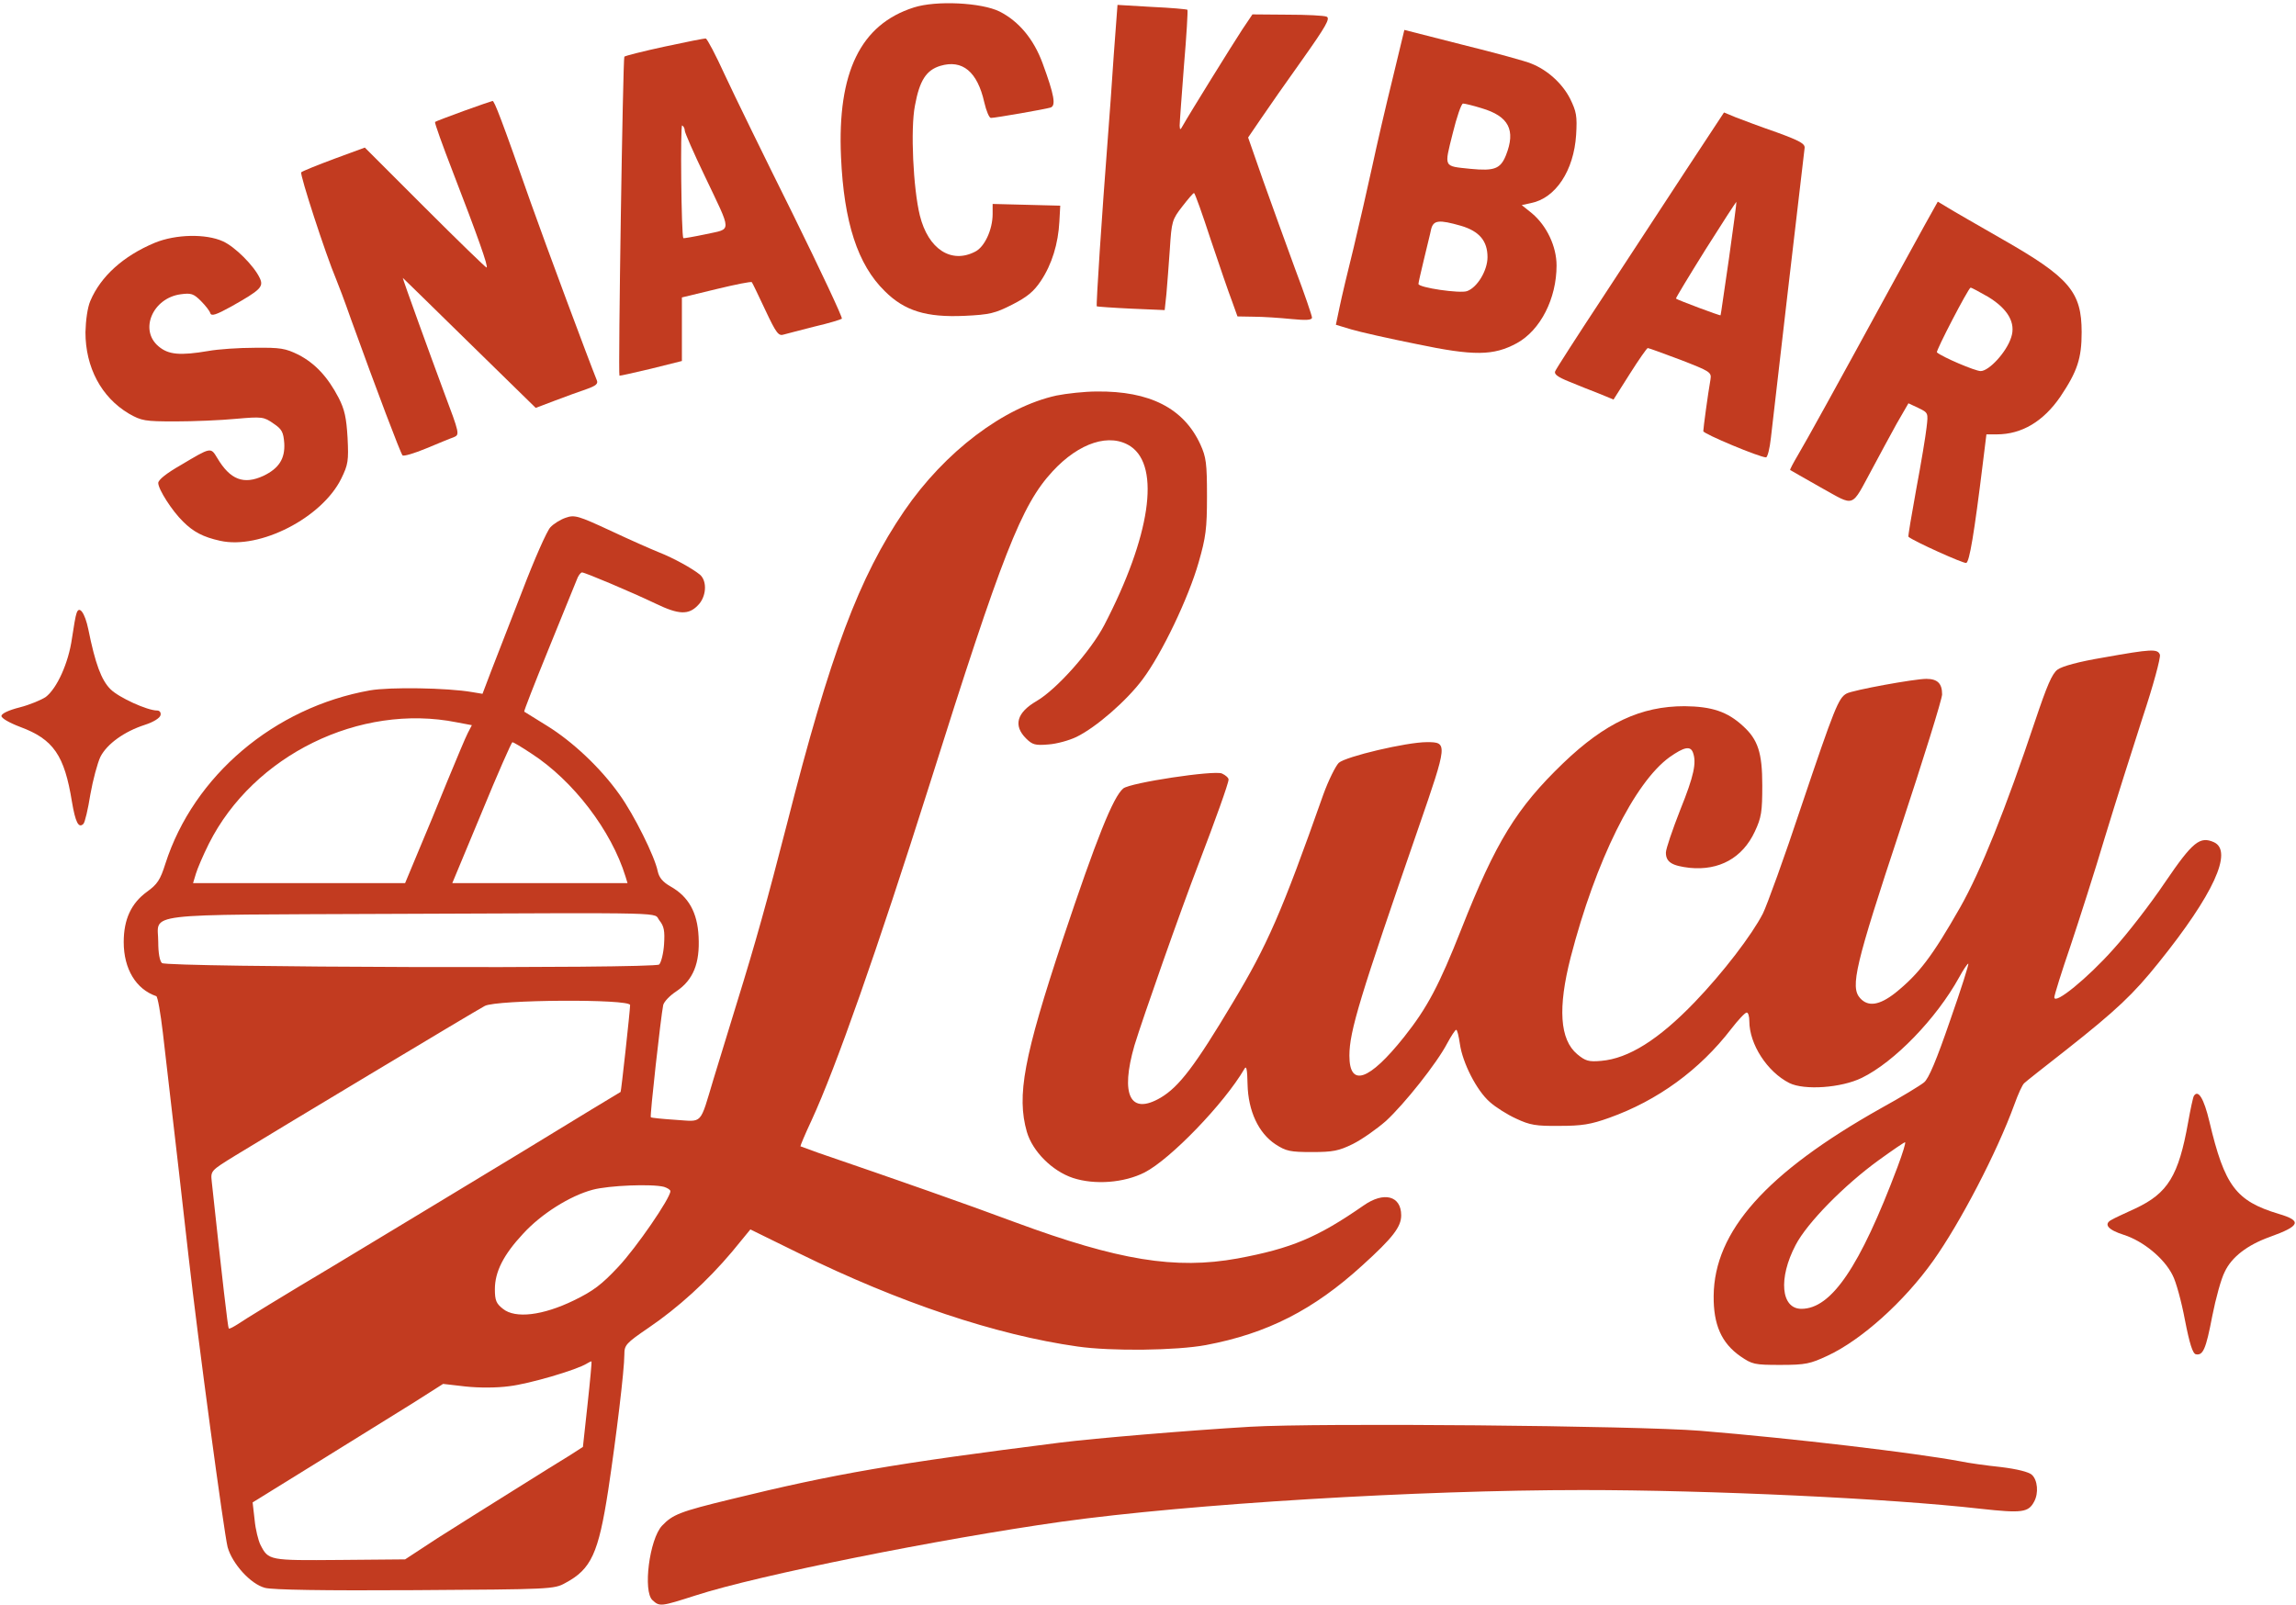
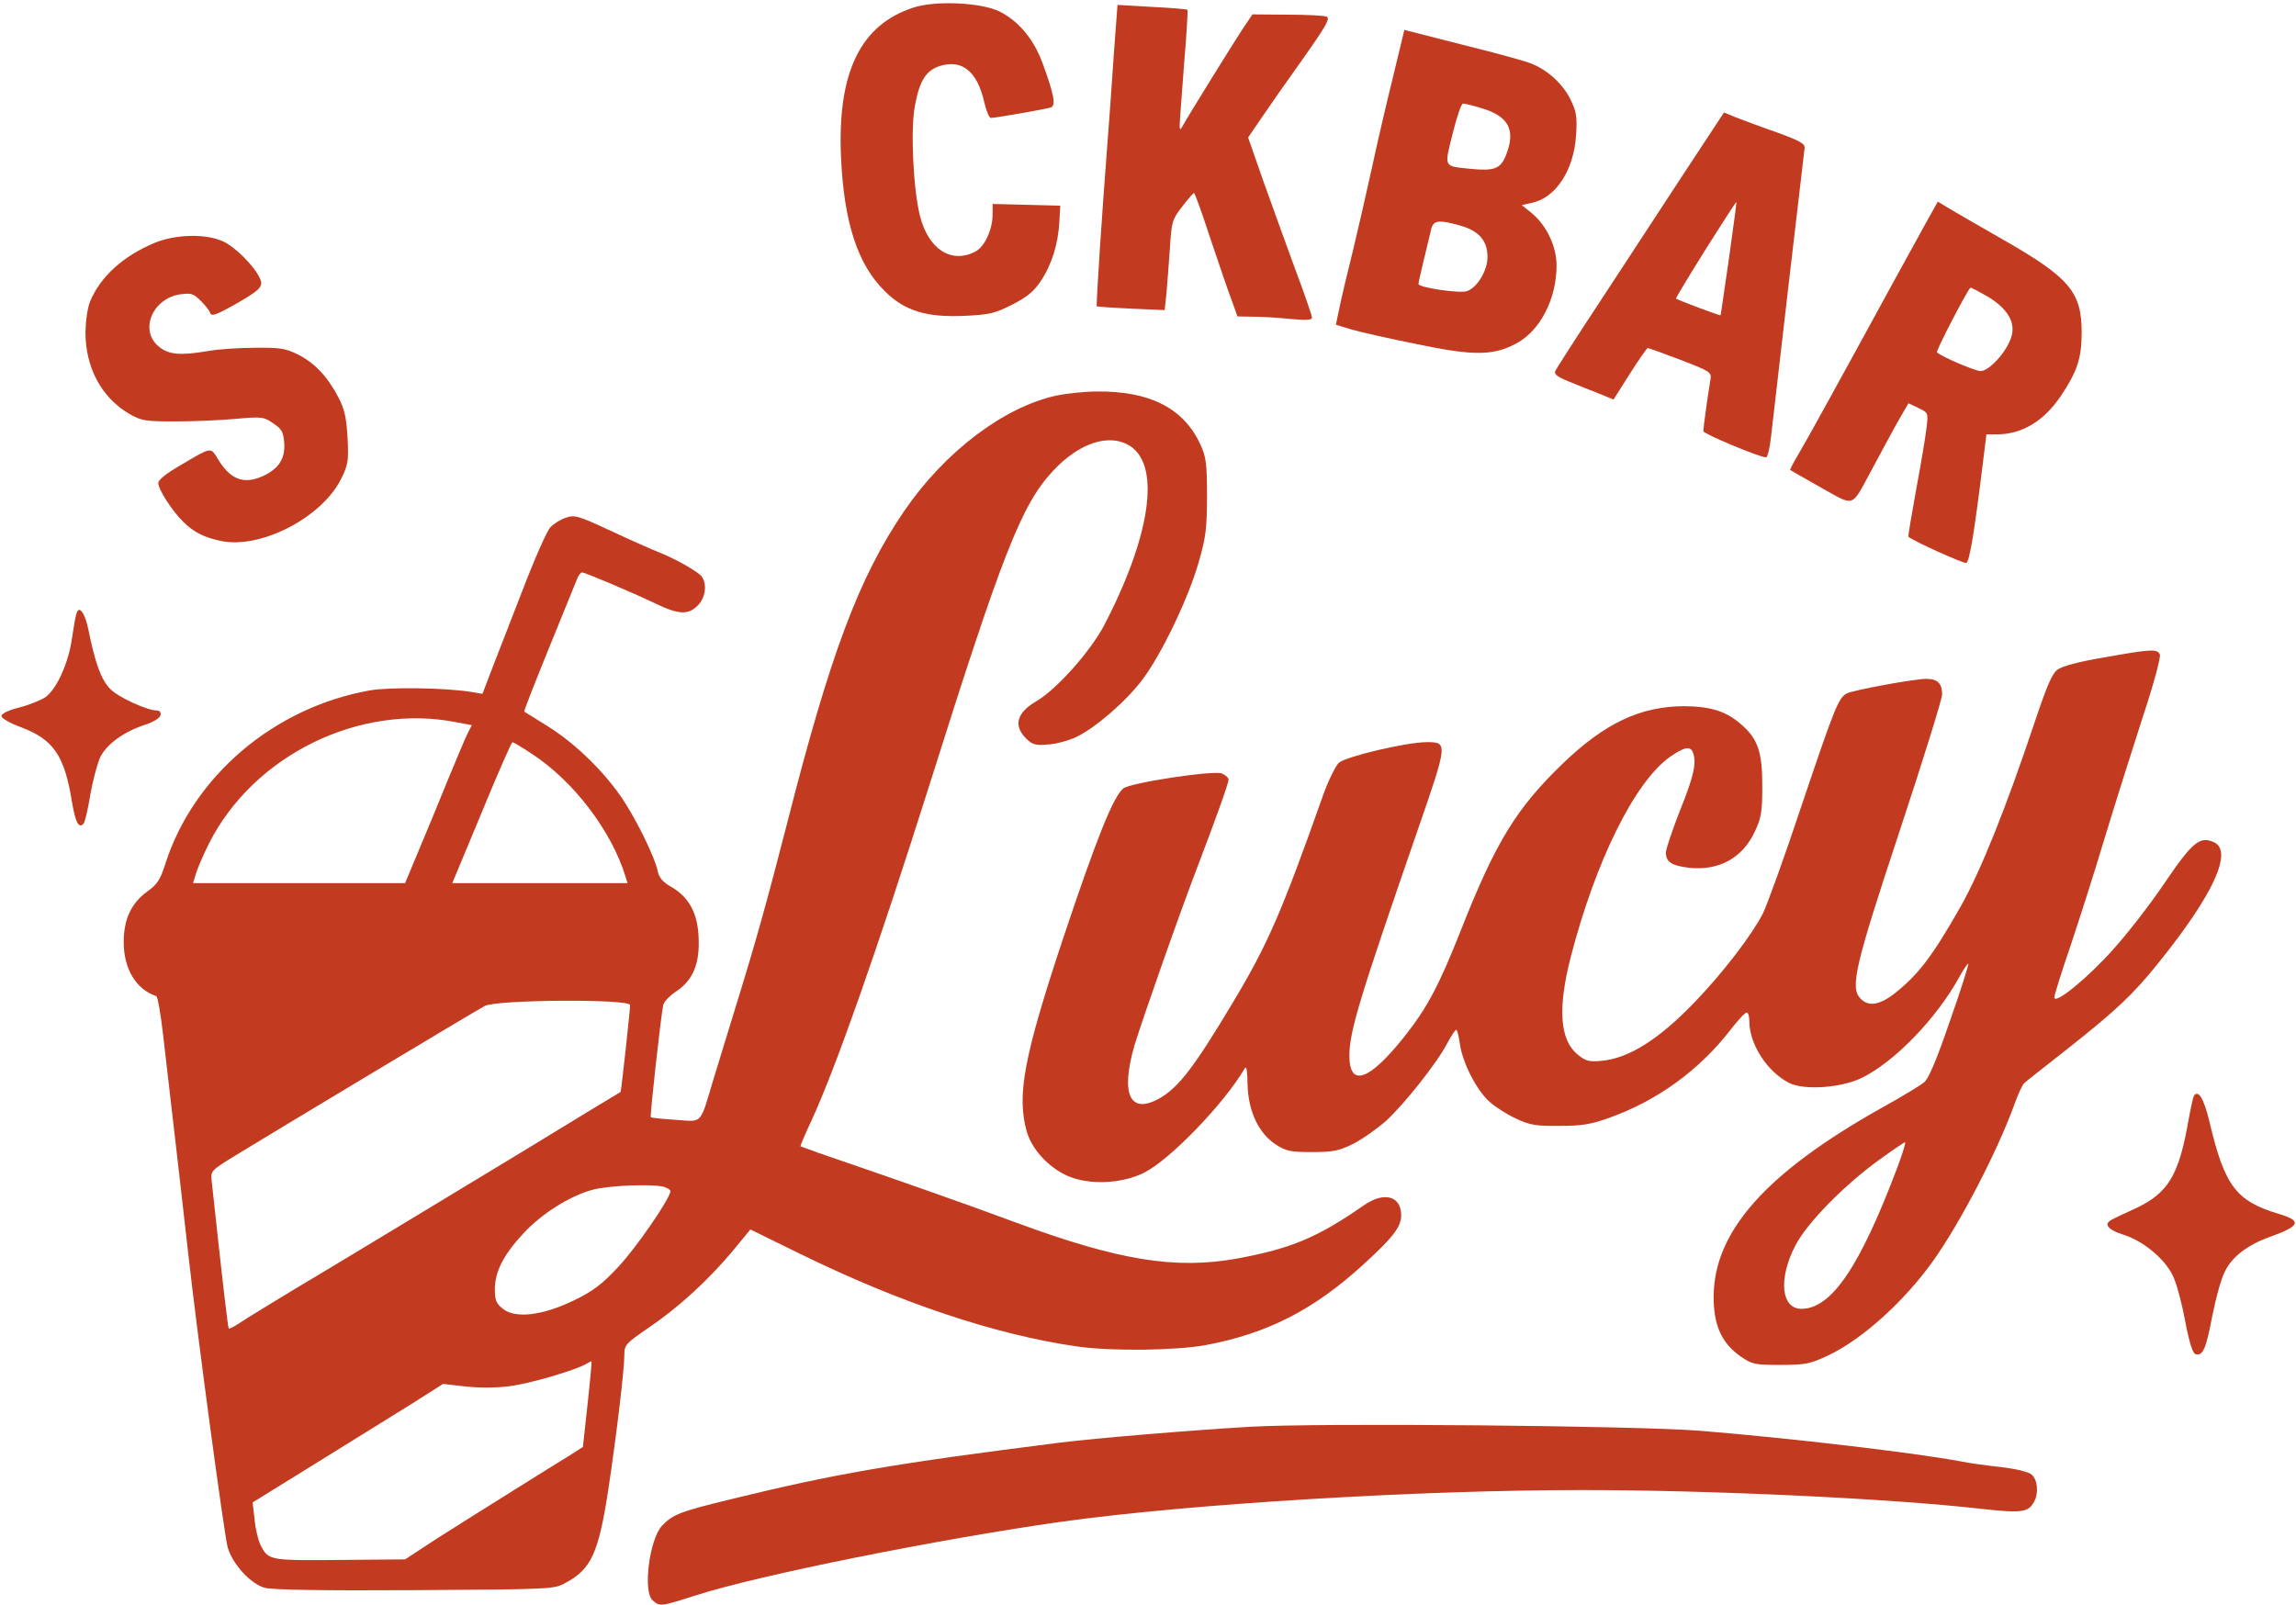
<svg xmlns="http://www.w3.org/2000/svg" version="1.0" width="798pt" height="558pt" viewBox="0 0 798 558" preserveAspectRatio="xMidYMid meet">
  <g transform="translate(0,558) scale(0.1,-0.1)" fill="#c23b20" stroke="none">
    <path d="M3176 5554 c-185 -59 -266 -225 -253 -519 10 -228 58 -375 152 -467 69 -69 145 -92 277 -86 88 4 107 9 166 39 51 26 75 45 100 83 38 57 60 129 64 206 l3 55 -117 3 -118 3 0 -35 c0 -54 -28 -115 -61 -131 -83 -43 -163 9 -192 126 -23 93 -33 301 -17 382 16 87 39 123 88 138 77 23 129 -20 153 -127 7 -30 17 -54 23 -54 15 0 187 30 207 36 20 6 13 44 -27 153 -31 85 -83 147 -150 181 -63 31 -220 39 -298 14z" />
    <path d="M3871 5389 c-6 -96 -16 -228 -21 -294 -20 -258 -41 -577 -38 -580 2 -1 55 -5 120 -8 l116 -5 6 56 c3 32 8 102 12 157 6 95 8 102 43 147 20 26 38 47 41 47 3 0 29 -73 58 -162 30 -89 63 -186 74 -214 l19 -53 57 -1 c31 0 90 -4 130 -8 51 -5 72 -4 72 5 0 6 -26 83 -59 170 -32 87 -82 226 -111 307 l-52 149 45 66 c25 37 90 130 145 207 80 113 96 141 83 147 -9 4 -70 7 -137 7 l-121 1 -35 -52 c-36 -55 -186 -297 -206 -333 -10 -18 -11 -18 -12 -2 0 10 7 104 15 209 9 105 14 192 12 194 -2 2 -58 7 -124 10 l-119 7 -13 -174z" />
    <path d="M4840 5306 c-23 -93 -55 -231 -71 -306 -16 -74 -45 -200 -64 -280 -20 -80 -42 -173 -49 -207 l-13 -62 53 -16 c30 -9 132 -32 227 -51 200 -42 268 -41 349 3 82 45 138 155 138 270 0 66 -34 138 -85 181 l-36 29 32 7 c86 17 149 113 157 237 4 66 1 81 -21 126 -27 53 -79 100 -135 122 -18 8 -124 37 -237 65 l-204 52 -41 -170z m309 -102 c95 -28 120 -76 85 -164 -19 -47 -40 -55 -123 -47 -95 10 -92 3 -62 123 14 57 30 104 36 104 6 0 35 -7 64 -16z m-71 -409 c64 -19 92 -53 92 -109 0 -46 -35 -105 -71 -118 -24 -9 -169 12 -169 25 0 5 9 43 19 85 10 43 22 89 25 105 8 32 27 34 104 12z" />
-     <path d="M2310 5418 c-74 -16 -137 -32 -140 -35 -5 -4 -22 -1104 -17 -1109 1 -1 50 10 109 24 l108 27 0 111 0 110 120 29 c66 16 121 27 123 24 2 -2 23 -46 47 -97 38 -81 46 -91 64 -85 12 3 60 16 108 28 48 11 90 24 94 27 3 4 -74 168 -171 365 -98 197 -204 414 -236 483 -31 68 -61 125 -66 126 -4 1 -69 -12 -143 -28z m70 -292 c0 -7 31 -78 69 -157 96 -202 96 -183 5 -203 -42 -9 -78 -15 -79 -14 -7 9 -11 397 -4 392 5 -3 9 -11 9 -18z" />
-     <path d="M1611 5194 c-52 -19 -97 -36 -99 -38 -2 -3 26 -81 62 -174 85 -220 125 -332 117 -332 -3 0 -100 94 -215 209 l-208 208 -106 -39 c-59 -22 -111 -43 -115 -47 -6 -6 85 -286 121 -371 6 -14 30 -77 52 -140 91 -252 172 -465 179 -473 4 -4 41 7 82 24 41 17 84 35 96 39 21 9 21 11 -34 157 -46 124 -143 391 -143 397 0 0 104 -101 231 -226 l231 -226 66 25 c37 14 86 32 110 40 34 12 42 19 36 32 -26 64 -177 469 -229 616 -102 291 -127 355 -133 354 -4 -1 -49 -16 -101 -35z" />
    <path d="M5859 4987 c-73 -111 -203 -310 -290 -443 -87 -132 -161 -247 -164 -255 -4 -10 10 -20 47 -35 29 -12 76 -31 105 -42 l51 -21 57 90 c31 49 59 89 62 89 4 0 55 -19 114 -41 103 -40 108 -43 104 -68 -9 -51 -25 -170 -25 -180 0 -9 196 -91 218 -91 5 0 13 30 17 68 6 57 110 949 117 1006 3 16 -15 26 -97 56 -55 19 -119 43 -142 52 l-41 17 -133 -202z m150 -307 c-16 -107 -28 -196 -29 -196 0 -3 -152 54 -155 58 -1 2 45 78 103 171 58 92 106 166 107 165 1 -2 -11 -91 -26 -198z" />
    <path d="M6692 4802 c-23 -42 -73 -133 -111 -202 -203 -372 -303 -553 -331 -600 -17 -29 -30 -53 -28 -54 2 -1 50 -29 107 -61 121 -67 103 -73 178 65 25 47 63 117 85 157 l41 71 34 -16 c35 -17 35 -17 29 -68 -3 -28 -19 -125 -36 -215 -16 -89 -29 -164 -27 -165 17 -15 192 -94 201 -91 11 5 27 97 58 350 l12 97 36 0 c87 0 162 45 221 131 59 88 74 133 74 224 0 140 -42 190 -275 323 -85 49 -171 98 -190 110 l-35 21 -43 -77z m218 -254 c69 -42 97 -91 80 -141 -16 -51 -77 -117 -106 -117 -19 0 -134 49 -152 65 -5 4 110 225 117 225 4 0 31 -15 61 -32z" />
    <path d="M538 4736 c-110 -46 -188 -117 -224 -202 -10 -23 -16 -68 -17 -109 0 -122 55 -226 151 -283 44 -25 55 -27 162 -27 63 0 158 4 210 9 91 8 97 7 130 -16 30 -20 35 -30 38 -69 3 -53 -18 -87 -72 -113 -69 -32 -116 -14 -161 62 -23 38 -21 38 -127 -25 -49 -28 -78 -51 -78 -62 0 -22 48 -97 86 -134 36 -36 70 -54 129 -67 138 -31 354 80 421 216 24 49 26 62 22 142 -4 69 -10 98 -31 139 -38 73 -82 120 -140 150 -45 22 -62 25 -151 24 -56 0 -128 -5 -161 -11 -100 -17 -140 -13 -174 16 -68 57 -20 168 77 181 36 5 45 2 70 -23 16 -16 31 -35 33 -43 4 -11 21 -5 72 23 103 58 114 69 100 99 -20 43 -86 109 -128 128 -59 27 -164 25 -237 -5z" />
-     <path d="M3672 4205 c-183 -40 -388 -195 -529 -401 -157 -230 -257 -495 -408 -1089 -69 -268 -108 -409 -175 -625 -28 -91 -64 -208 -80 -261 -49 -163 -36 -148 -132 -142 -46 3 -85 7 -86 9 -4 2 35 351 43 390 3 12 23 33 46 48 58 39 82 97 77 190 -4 84 -35 139 -97 174 -28 16 -40 31 -45 53 -10 51 -82 196 -133 267 -66 93 -163 184 -252 239 -42 26 -77 48 -79 49 -2 1 36 98 84 216 47 117 92 225 98 241 5 15 14 27 19 27 10 0 169 -67 257 -109 79 -38 113 -39 145 -6 30 29 34 84 8 107 -27 22 -92 58 -143 78 -25 10 -100 43 -168 75 -112 52 -125 56 -156 45 -18 -6 -42 -21 -53 -33 -12 -12 -56 -112 -98 -222 -43 -110 -91 -235 -108 -278 l-30 -79 -36 6 c-86 15 -287 18 -355 6 -333 -59 -613 -297 -711 -602 -18 -57 -28 -72 -64 -98 -55 -40 -81 -96 -81 -175 0 -94 43 -164 113 -188 5 -1 15 -59 23 -127 54 -465 67 -579 89 -775 34 -301 123 -960 136 -1013 16 -58 80 -129 130 -142 26 -7 203 -10 522 -8 471 3 483 3 522 25 90 48 115 103 149 323 28 186 56 417 56 471 0 33 5 39 84 93 103 70 204 162 290 264 l64 78 169 -83 c350 -172 685 -284 968 -324 118 -17 344 -14 446 5 213 40 374 122 544 277 106 96 135 134 135 174 0 68 -60 84 -131 34 -160 -111 -250 -149 -438 -184 -216 -39 -413 -7 -773 126 -163 61 -420 151 -683 241 -33 12 -61 22 -63 23 -1 1 16 42 39 91 84 182 228 592 409 1164 254 806 320 974 428 1091 93 101 200 135 272 87 104 -71 68 -313 -92 -621 -47 -90 -165 -223 -235 -264 -69 -40 -82 -85 -37 -130 22 -22 32 -25 78 -21 29 2 72 14 97 26 68 33 174 125 230 200 67 89 160 284 195 407 25 87 29 117 29 230 0 115 -3 136 -23 180 -58 126 -176 186 -360 184 -42 0 -105 -7 -140 -14z m-2085 -1136 l53 -10 -14 -27 c-8 -15 -39 -90 -71 -167 -31 -77 -77 -188 -102 -247 l-45 -108 -368 0 -369 0 10 33 c5 17 25 64 45 104 155 308 525 489 861 422z m259 -108 c147 -95 279 -269 328 -428 l7 -23 -304 0 -305 0 102 245 c55 134 104 245 107 245 3 0 32 -17 65 -39z m446 -581 c16 -20 19 -36 16 -83 -2 -31 -10 -63 -17 -70 -16 -15 -1709 -10 -1728 5 -8 7 -13 35 -13 73 0 104 -77 94 811 98 1002 4 907 6 931 -23z m-102 -294 c0 -18 -31 -301 -33 -302 -1 0 -157 -95 -347 -211 -190 -115 -482 -292 -650 -393 -168 -100 -318 -192 -333 -203 -16 -10 -30 -18 -32 -15 -3 3 -22 166 -59 510 -4 38 -4 38 82 91 124 76 831 501 867 520 41 22 505 25 505 3z m118 -632 c12 -4 22 -10 22 -15 0 -24 -118 -196 -181 -263 -58 -62 -87 -84 -155 -117 -107 -52 -203 -64 -246 -29 -23 18 -28 29 -28 68 0 61 30 120 98 193 63 69 163 132 242 153 56 15 206 21 248 10z m-266 -757 l-16 -147 -45 -29 c-25 -15 -113 -70 -196 -122 -82 -51 -201 -126 -264 -166 l-113 -74 -227 -2 c-246 -2 -248 -2 -276 53 -7 14 -17 53 -20 86 l-7 61 223 138 c123 76 272 169 332 206 l107 68 78 -9 c47 -5 108 -5 152 1 69 8 236 57 270 79 8 5 15 8 16 7 1 -1 -5 -68 -14 -150z" />
+     <path d="M3672 4205 c-183 -40 -388 -195 -529 -401 -157 -230 -257 -495 -408 -1089 -69 -268 -108 -409 -175 -625 -28 -91 -64 -208 -80 -261 -49 -163 -36 -148 -132 -142 -46 3 -85 7 -86 9 -4 2 35 351 43 390 3 12 23 33 46 48 58 39 82 97 77 190 -4 84 -35 139 -97 174 -28 16 -40 31 -45 53 -10 51 -82 196 -133 267 -66 93 -163 184 -252 239 -42 26 -77 48 -79 49 -2 1 36 98 84 216 47 117 92 225 98 241 5 15 14 27 19 27 10 0 169 -67 257 -109 79 -38 113 -39 145 -6 30 29 34 84 8 107 -27 22 -92 58 -143 78 -25 10 -100 43 -168 75 -112 52 -125 56 -156 45 -18 -6 -42 -21 -53 -33 -12 -12 -56 -112 -98 -222 -43 -110 -91 -235 -108 -278 l-30 -79 -36 6 c-86 15 -287 18 -355 6 -333 -59 -613 -297 -711 -602 -18 -57 -28 -72 -64 -98 -55 -40 -81 -96 -81 -175 0 -94 43 -164 113 -188 5 -1 15 -59 23 -127 54 -465 67 -579 89 -775 34 -301 123 -960 136 -1013 16 -58 80 -129 130 -142 26 -7 203 -10 522 -8 471 3 483 3 522 25 90 48 115 103 149 323 28 186 56 417 56 471 0 33 5 39 84 93 103 70 204 162 290 264 l64 78 169 -83 c350 -172 685 -284 968 -324 118 -17 344 -14 446 5 213 40 374 122 544 277 106 96 135 134 135 174 0 68 -60 84 -131 34 -160 -111 -250 -149 -438 -184 -216 -39 -413 -7 -773 126 -163 61 -420 151 -683 241 -33 12 -61 22 -63 23 -1 1 16 42 39 91 84 182 228 592 409 1164 254 806 320 974 428 1091 93 101 200 135 272 87 104 -71 68 -313 -92 -621 -47 -90 -165 -223 -235 -264 -69 -40 -82 -85 -37 -130 22 -22 32 -25 78 -21 29 2 72 14 97 26 68 33 174 125 230 200 67 89 160 284 195 407 25 87 29 117 29 230 0 115 -3 136 -23 180 -58 126 -176 186 -360 184 -42 0 -105 -7 -140 -14z m-2085 -1136 l53 -10 -14 -27 c-8 -15 -39 -90 -71 -167 -31 -77 -77 -188 -102 -247 l-45 -108 -368 0 -369 0 10 33 c5 17 25 64 45 104 155 308 525 489 861 422z m259 -108 c147 -95 279 -269 328 -428 l7 -23 -304 0 -305 0 102 245 c55 134 104 245 107 245 3 0 32 -17 65 -39z m446 -581 z m-102 -294 c0 -18 -31 -301 -33 -302 -1 0 -157 -95 -347 -211 -190 -115 -482 -292 -650 -393 -168 -100 -318 -192 -333 -203 -16 -10 -30 -18 -32 -15 -3 3 -22 166 -59 510 -4 38 -4 38 82 91 124 76 831 501 867 520 41 22 505 25 505 3z m118 -632 c12 -4 22 -10 22 -15 0 -24 -118 -196 -181 -263 -58 -62 -87 -84 -155 -117 -107 -52 -203 -64 -246 -29 -23 18 -28 29 -28 68 0 61 30 120 98 193 63 69 163 132 242 153 56 15 206 21 248 10z m-266 -757 l-16 -147 -45 -29 c-25 -15 -113 -70 -196 -122 -82 -51 -201 -126 -264 -166 l-113 -74 -227 -2 c-246 -2 -248 -2 -276 53 -7 14 -17 53 -20 86 l-7 61 223 138 c123 76 272 169 332 206 l107 68 78 -9 c47 -5 108 -5 152 1 69 8 236 57 270 79 8 5 15 8 16 7 1 -1 -5 -68 -14 -150z" />
    <path d="M266 3448 c-3 -7 -10 -47 -16 -88 -12 -85 -52 -173 -91 -203 -15 -10 -55 -27 -90 -36 -40 -10 -64 -22 -64 -30 0 -8 28 -24 65 -38 116 -43 154 -99 180 -260 12 -71 23 -94 40 -77 5 5 16 51 24 102 9 51 25 110 35 131 23 45 83 88 154 111 31 10 53 24 55 34 2 9 -3 16 -12 16 -34 0 -133 45 -162 74 -32 32 -53 89 -77 208 -12 58 -32 85 -41 56z" />
    <path d="M7310 3294 c-84 -14 -143 -30 -159 -42 -19 -14 -37 -57 -77 -176 -103 -308 -190 -525 -261 -650 -98 -172 -144 -232 -226 -298 -55 -43 -94 -49 -122 -18 -35 39 -17 115 139 586 80 242 146 454 146 470 0 38 -16 54 -55 54 -41 0 -255 -39 -277 -51 -28 -15 -42 -50 -157 -391 -59 -178 -120 -346 -134 -374 -38 -74 -138 -205 -237 -308 -125 -130 -230 -196 -325 -204 -44 -4 -55 0 -83 23 -61 51 -68 161 -23 337 87 336 222 608 344 696 50 35 72 40 81 16 13 -35 4 -80 -44 -199 -27 -69 -50 -136 -50 -149 0 -33 21 -46 83 -53 102 -10 183 34 226 126 23 49 26 69 26 161 0 113 -15 159 -67 206 -54 50 -108 68 -203 69 -152 0 -276 -58 -422 -198 -162 -156 -234 -273 -354 -577 -77 -195 -118 -273 -199 -375 -122 -153 -190 -176 -190 -65 0 85 36 202 240 792 102 295 102 298 29 298 -70 0 -282 -50 -306 -72 -11 -11 -36 -61 -54 -111 -145 -411 -194 -522 -314 -722 -132 -221 -187 -293 -251 -331 -106 -62 -141 9 -91 182 28 92 160 468 224 634 57 149 103 277 103 290 0 6 -10 15 -23 21 -27 12 -319 -32 -343 -52 -35 -29 -93 -174 -210 -524 -136 -410 -161 -544 -125 -670 20 -68 88 -136 160 -160 76 -25 178 -17 249 19 90 46 277 240 347 360 7 13 10 -1 11 -53 2 -93 38 -170 97 -209 37 -24 51 -27 127 -27 73 0 93 4 142 28 32 16 83 52 115 80 65 60 177 201 213 270 14 26 28 47 31 47 4 0 9 -22 13 -49 9 -65 58 -162 104 -202 20 -18 61 -44 92 -58 47 -22 68 -26 150 -25 78 0 109 5 173 28 168 60 314 166 424 309 24 31 48 57 54 57 5 0 9 -13 9 -30 0 -80 62 -176 139 -215 52 -26 181 -17 252 18 113 55 259 206 338 349 14 26 29 48 32 48 3 0 -25 -89 -63 -197 -47 -137 -75 -204 -91 -216 -12 -10 -79 -51 -150 -90 -398 -224 -579 -427 -581 -652 -1 -100 27 -164 93 -210 41 -28 48 -30 139 -30 88 0 104 4 164 32 118 55 266 188 367 330 94 132 222 378 282 543 13 36 28 70 35 75 6 6 71 57 145 115 175 138 234 194 322 304 190 236 259 387 192 418 -49 22 -74 2 -170 -139 -49 -73 -130 -178 -180 -233 -89 -100 -205 -195 -205 -167 0 7 25 88 56 178 30 90 85 261 120 379 36 118 95 305 131 416 37 111 63 208 60 218 -8 21 -29 20 -197 -10z m-715 -1771 c-131 -348 -230 -493 -334 -493 -71 0 -81 106 -20 222 40 77 169 208 289 295 47 34 88 62 91 62 4 1 -8 -38 -26 -86z" />
    <path d="M7625 1770 c-3 -5 -12 -47 -20 -92 -33 -185 -70 -246 -183 -299 -37 -17 -74 -34 -82 -39 -30 -15 -15 -35 42 -53 66 -21 140 -81 169 -140 12 -22 31 -92 43 -156 16 -82 27 -117 38 -119 25 -5 35 18 57 133 12 61 31 130 43 153 24 52 79 94 157 122 106 38 113 56 31 80 -149 45 -188 97 -241 321 -19 80 -39 113 -54 89z" />
    <path d="M4345 620 c-219 -13 -539 -40 -660 -55 -578 -73 -782 -108 -1145 -197 -177 -43 -202 -53 -239 -92 -44 -47 -67 -229 -33 -259 25 -23 29 -22 151 17 216 70 846 196 1271 256 446 62 1239 110 1810 110 442 0 1066 -29 1383 -65 145 -16 167 -13 187 25 16 29 12 75 -8 93 -11 10 -51 20 -108 27 -49 5 -113 14 -141 20 -163 30 -576 79 -903 106 -224 18 -1326 28 -1565 14z" />
  </g>
</svg>